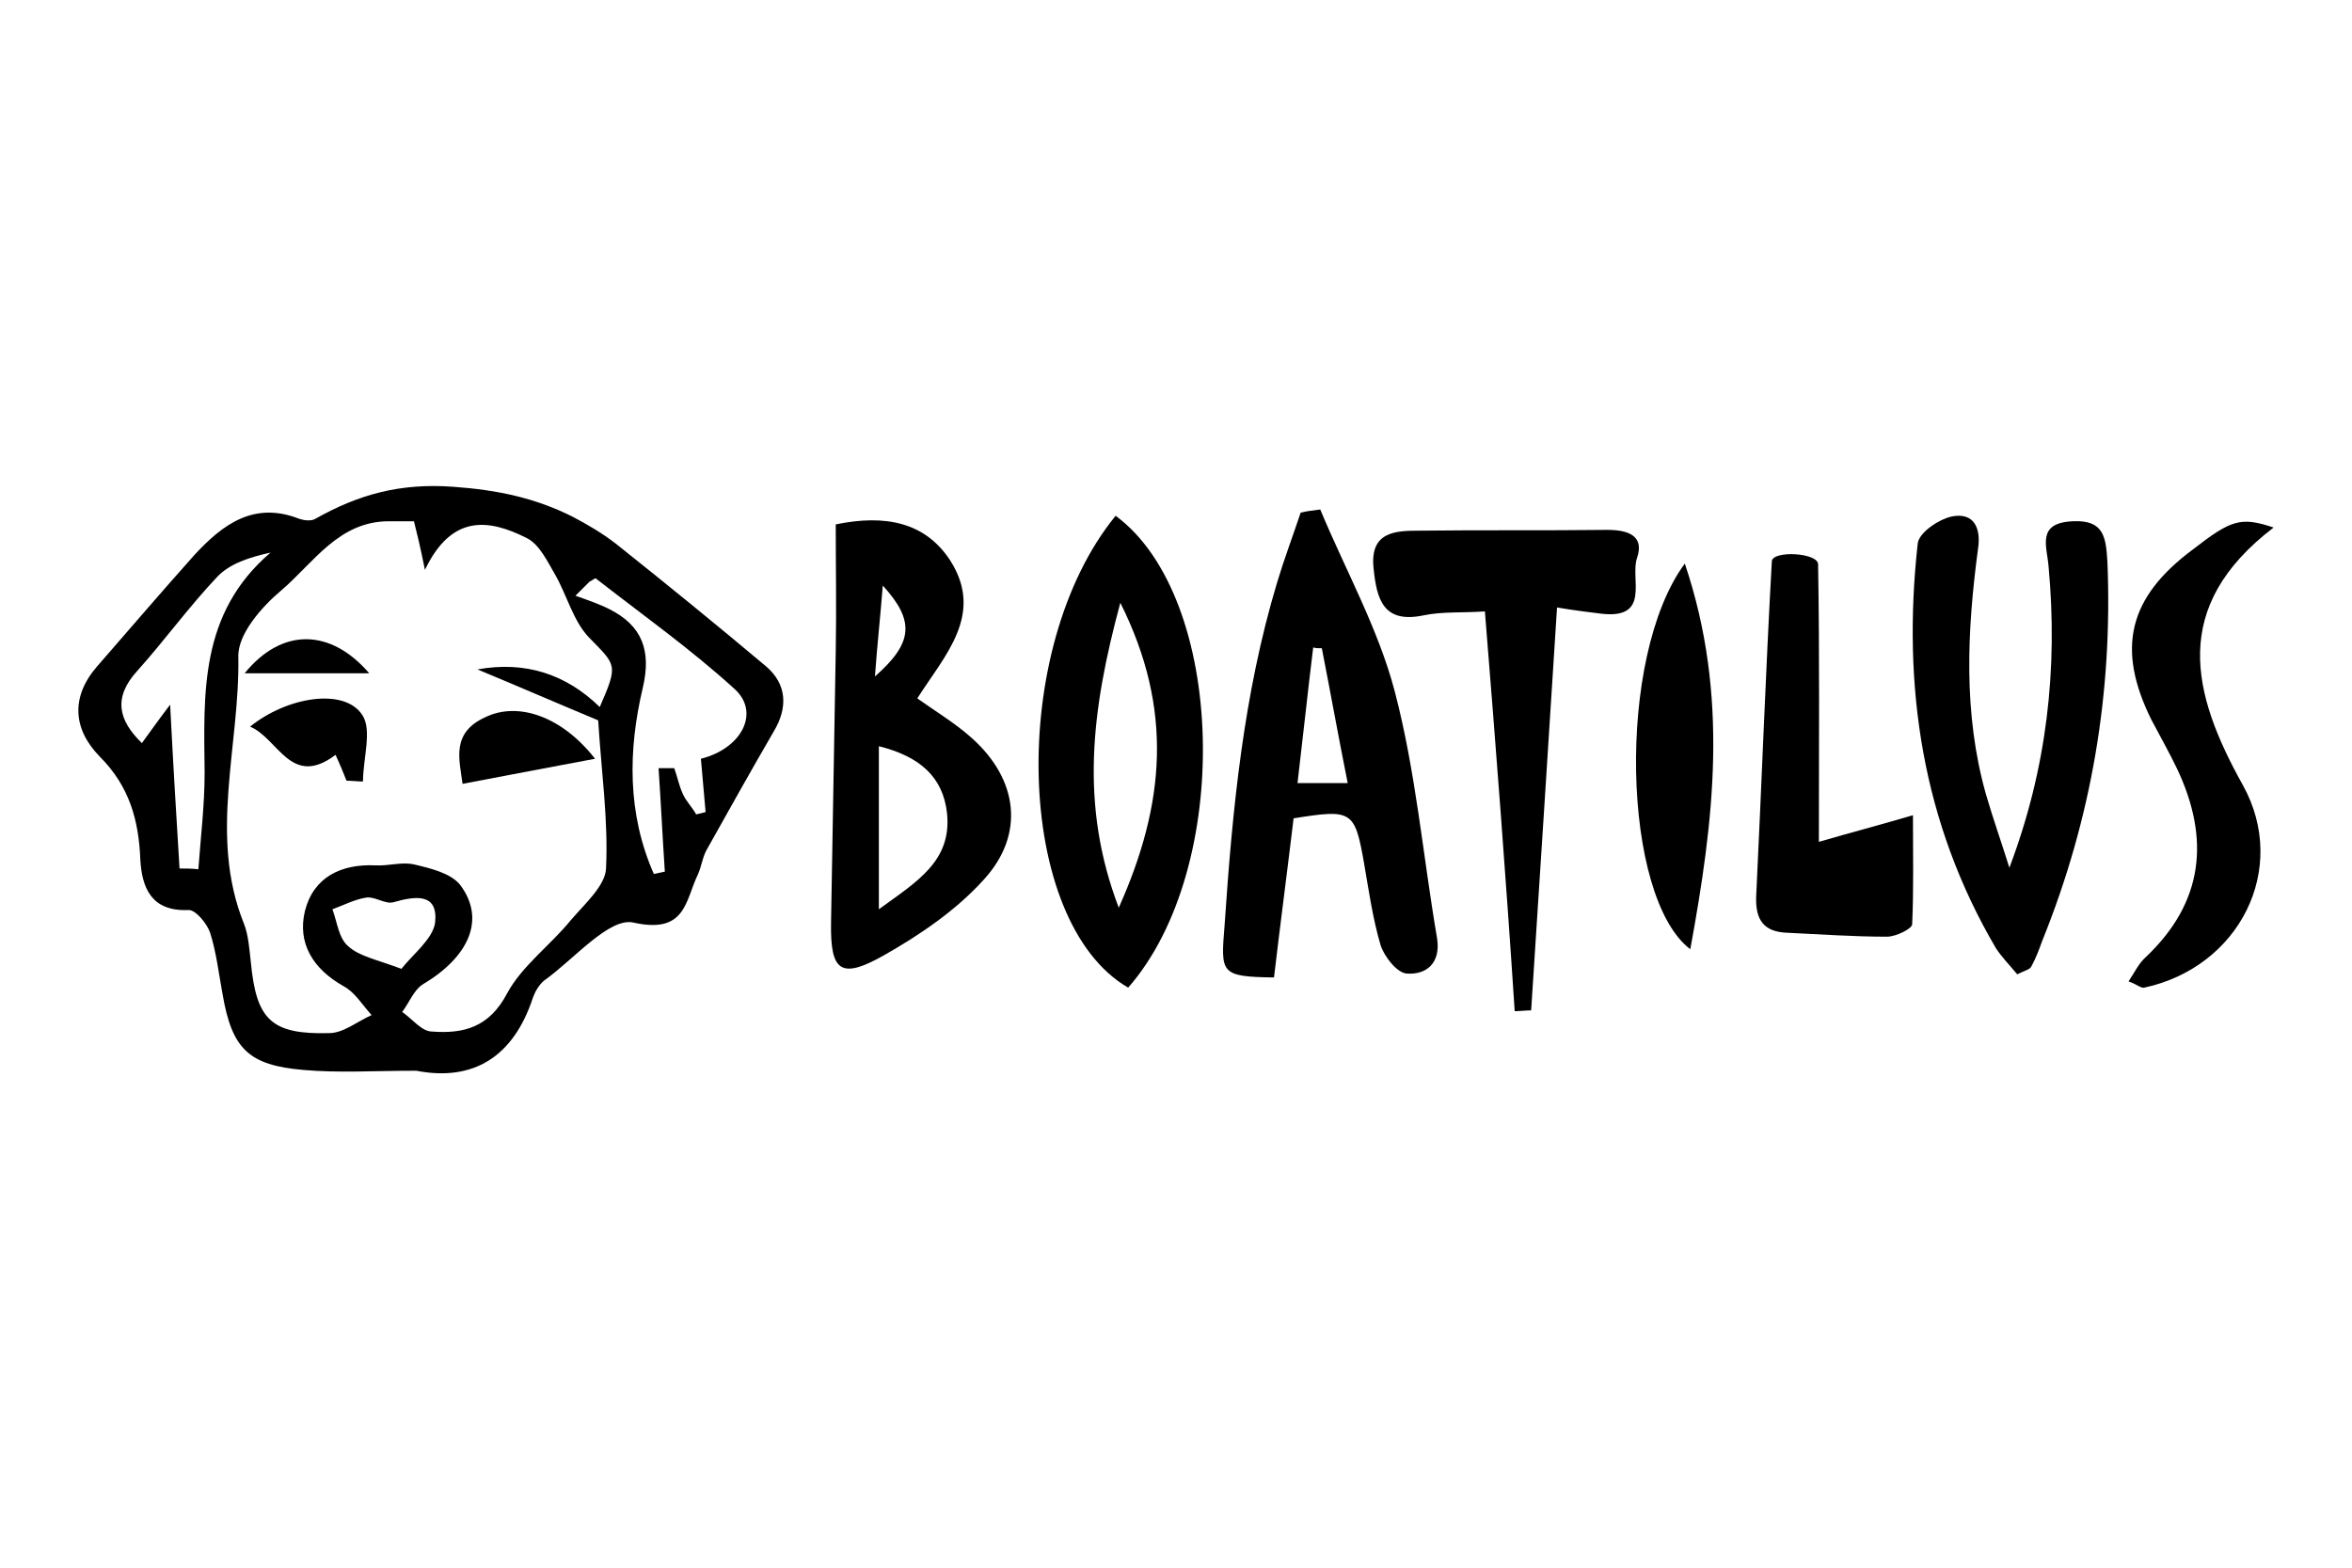
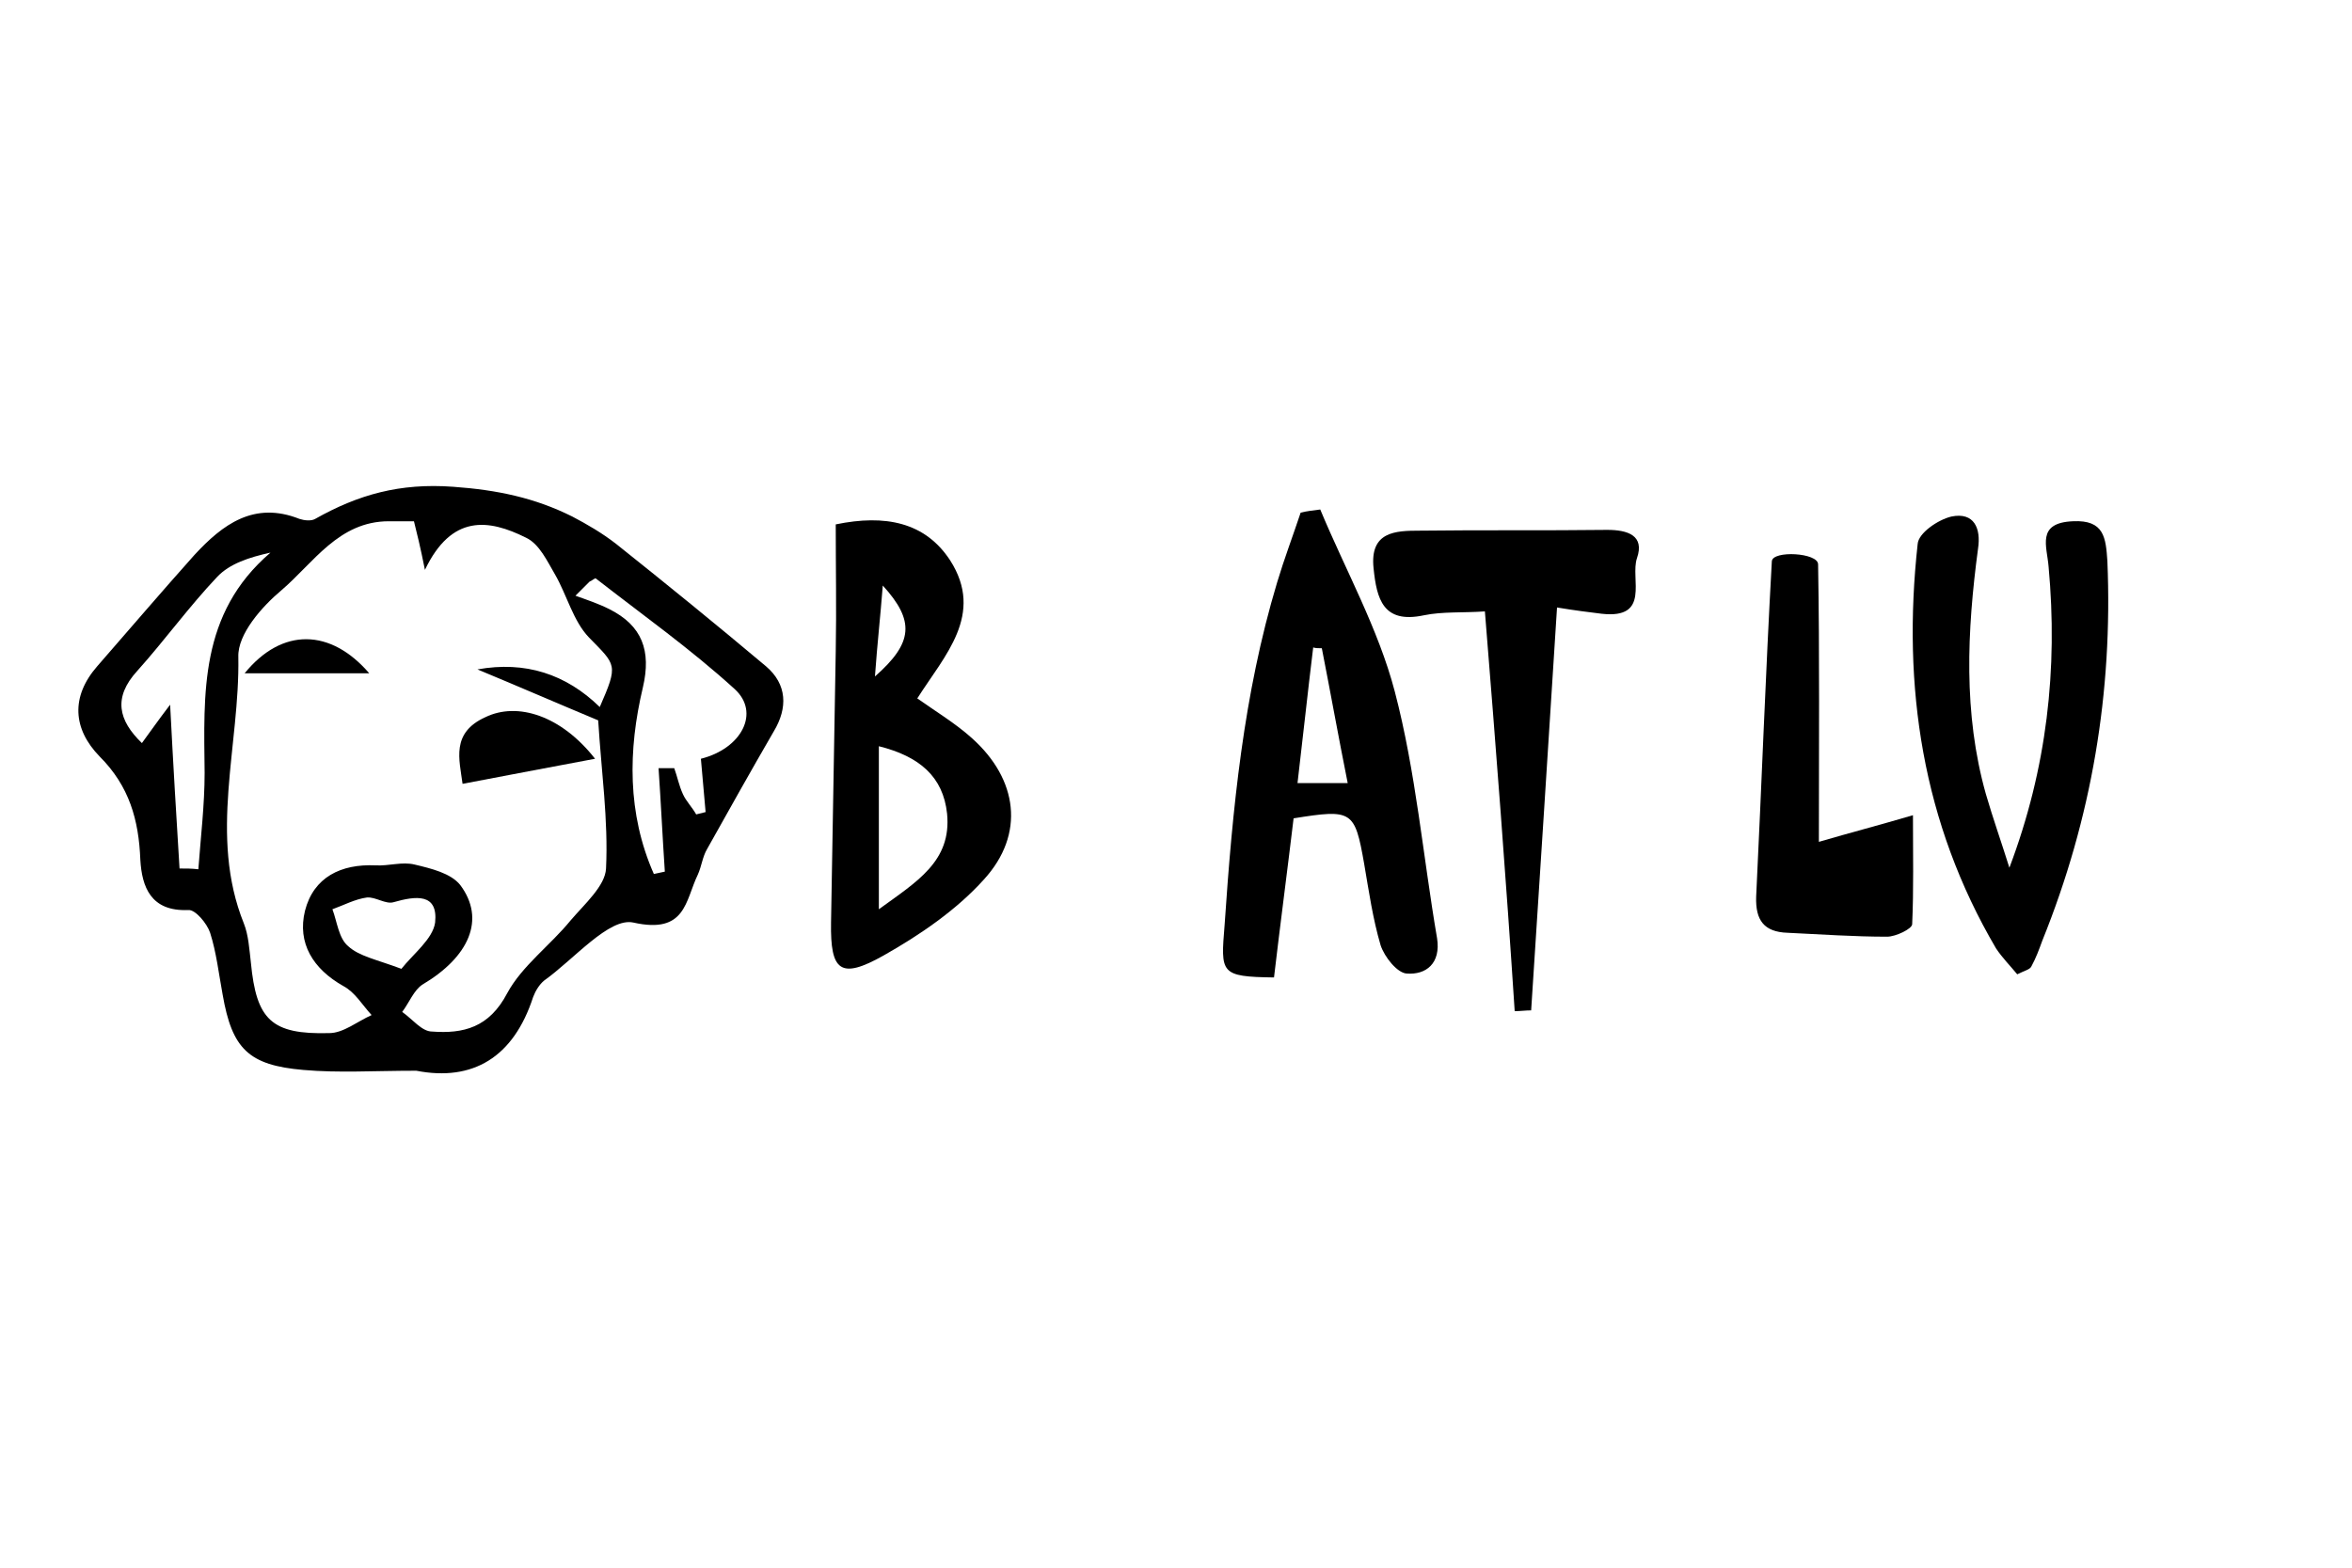
<svg xmlns="http://www.w3.org/2000/svg" version="1.1" id="Calque_1" x="0px" y="0px" viewBox="0 0 300 200" style="enable-background:new 0 0 300 200;" xml:space="preserve">
  <g>
    <path d="M53.1,136.6c-5.4,0-9.9,0.3-14.4-0.1c-7-0.6-9.1-2.7-10.3-9.6c-0.5-2.7-0.8-5.4-1.6-7.9c-0.4-1.2-1.9-3-2.8-2.9   c-4.8,0.2-5.9-3-6.1-6.4c-0.2-5.1-1.4-9.4-5.2-13.2C9.3,93,9,88.9,12.4,85c4.1-4.7,8.2-9.5,12.4-14.2c3.6-3.9,7.6-6.9,13.4-4.6   c0.6,0.2,1.5,0.3,2,0c5.5-3.1,10.8-4.6,17.6-4.1c5.6,0.4,10.4,1.4,15.2,3.8c1.9,1,3.8,2.1,5.6,3.5C85,74.5,91.4,79.7,97.7,85   c2.7,2.3,2.8,5.3,1,8.3c-2.9,5-5.7,10-8.5,15c-0.6,1-0.7,2.2-1.2,3.3c-1.6,3.3-1.5,7.6-8.2,6.1c-3.1-0.7-7.6,4.7-11.4,7.4   c-0.6,0.5-1.1,1.3-1.4,2.1C65.5,134.9,60.3,138,53.1,136.6z M52.8,66.5c-1.2,0-2.2,0-3.2,0c-6.4,0-9.6,5.3-13.7,8.8   c-2.5,2.1-5.6,5.6-5.5,8.5c0.2,11.3-3.8,22.8,0.7,34c0.6,1.5,0.7,3.3,0.9,5c0.7,7.3,2.6,9.2,10,9c1.8,0,3.6-1.5,5.4-2.3   c-1.2-1.3-2.1-2.9-3.6-3.7c-3.9-2.2-5.9-5.5-4.9-9.6c1.1-4.3,4.6-6,9-5.8c1.7,0.1,3.4-0.5,5-0.1c2.1,0.5,4.6,1.1,5.8,2.6   c3.3,4.4,1.1,9.2-4.8,12.7c-1.1,0.7-1.7,2.3-2.6,3.5c1.3,0.9,2.5,2.5,3.8,2.5c4,0.3,7.3-0.5,9.6-4.9c1.9-3.5,5.5-6.1,8.1-9.3   c1.8-2.1,4.4-4.4,4.5-6.6c0.3-6.2-0.6-12.4-1-18.9c-4.8-2-10.1-4.3-15.4-6.5c6.1-1.1,11.3,0.6,15.6,4.8c2.4-5.5,2.1-5.3-1.4-8.9   c-2-2.1-2.8-5.4-4.3-8c-1-1.7-2-3.9-3.7-4.7c-4.8-2.4-9.5-3-12.9,4.1C53.6,69.7,53.2,68.1,52.8,66.5z M84,98c0.7,0,1.3,0,2,0   c0.4,1.1,0.6,2.2,1.1,3.3c0.4,0.9,1.2,1.7,1.7,2.6c0.4-0.1,0.8-0.2,1.2-0.3c-0.2-2.3-0.4-4.6-0.6-6.8c5.2-1.3,7.6-5.9,4.3-8.9   c-5.6-5.1-11.8-9.5-17.7-14.1c-0.1-0.1-0.5,0.3-0.8,0.4c-0.6,0.6-1.2,1.2-1.8,1.8c1.4,0.5,2.9,1,4.3,1.7c4.2,2.1,5.4,5.3,4.3,10   c-1.9,8-2,16.1,1.4,23.8c0.5-0.1,0.9-0.2,1.4-0.3C84.5,106.7,84.3,102.4,84,98z M22.9,110.8c0.8,0,1.6,0,2.4,0.1   c0.3-4.1,0.8-8.2,0.8-12.3c-0.1-10.1-0.7-20.3,8.4-28.1c-2.7,0.6-5.2,1.4-6.8,3.1c-3.6,3.8-6.7,8.1-10.2,12   c-3.1,3.4-2.4,6.3,0.6,9.2c1.1-1.5,2-2.8,3.6-4.9C22.1,97.7,22.5,104.3,22.9,110.8z M51.2,123.6c1.5-1.9,4-3.8,4.3-5.9   c0.4-3.8-2.5-3.4-5.3-2.6c-1,0.3-2.3-0.7-3.4-0.6c-1.5,0.2-3,1-4.4,1.5c0.6,1.6,0.8,3.7,2,4.7C45.8,122,48,122.4,51.2,123.6z" />
    <path d="M168.4,65c3.2,7.7,7.4,15.2,9.5,23.2c2.7,10.3,3.6,21,5.4,31.5c0.5,3.2-1.4,4.7-3.9,4.5c-1.2-0.1-2.8-2.1-3.3-3.6   c-1-3.4-1.5-6.9-2.1-10.4c-1.2-6.8-1.5-7-9-5.8c-0.8,6.7-1.7,13.5-2.5,20.3c-6.9-0.1-6.8-0.5-6.3-6.7c1-14.8,2.4-29.4,6.7-43.7   c0.9-3,2-5.9,3-8.9C166.7,65.2,167.6,65.1,168.4,65z M171.9,99.9c-1.2-6-2.2-11.6-3.3-17.2c-0.4,0-0.8,0-1.1-0.1   c-0.7,5.7-1.3,11.4-2,17.3C168,99.9,169.7,99.9,171.9,99.9z" />
    <path d="M106.6,66.9c6.3-1.3,11.4-0.3,14.6,4.6c4.4,6.9-0.7,12.1-4.2,17.6c2.4,1.7,4.9,3.2,7,5.1c5.8,5.2,6.8,12.2,1.5,18   c-3.5,3.9-8.2,7.1-12.8,9.7c-5.5,3.1-6.8,2-6.7-4.2c0.2-11.5,0.4-23.1,0.6-34.6C106.7,77.7,106.6,72.3,106.6,66.9z M112.1,95.2   c0,7.1,0,13.5,0,20.8c4.8-3.5,9.3-6.1,8.7-12.2C120.3,99.1,117.3,96.5,112.1,95.2z M111.6,86.3c4.9-4.3,5.1-7.1,1-11.6   C112.3,78.6,111.9,82.1,111.6,86.3z" />
    <path d="M256.3,110.7c4.8-12.7,6.2-25.4,5-38.4c-0.2-2.6-1.6-5.6,3.1-5.8c4-0.2,4.2,2.1,4.4,5.1c0.7,16.7-2,32.8-8.3,48.4   c-0.4,1.1-0.8,2.2-1.4,3.3c-0.2,0.4-0.8,0.5-1.8,1c-0.9-1.1-1.9-2.1-2.7-3.3c-9.4-16-12-33.4-10-51.6c0.1-1.4,2.6-3.1,4.3-3.5   c2.9-0.6,3.8,1.5,3.4,4.1c-1.4,10.5-1.9,21,1,31.3C254.2,104.4,255.3,107.5,256.3,110.7z" />
-     <path d="M143.9,126c-14.5-8.4-15.4-43.3-1.6-60.2C156.4,76.2,157.3,110.7,143.9,126z M142.9,76.9c-3.7,13.7-5.2,25.8-0.2,38.9   C148.6,102.6,149.7,90.5,142.9,76.9z" />
    <path d="M189.4,78c-2.8,0.2-5.4,0-7.8,0.5c-5.2,1.1-6-2.1-6.4-6c-0.5-4.7,2.8-4.8,5.9-4.8c8-0.1,15.9,0,23.9-0.1   c2.6,0,4.8,0.7,3.8,3.6c-0.9,2.6,1.8,7.8-4.5,7.1c-1.6-0.2-3.3-0.4-5.7-0.8c-1.1,17.4-2.2,34.4-3.3,51.4c-0.7,0-1.4,0.1-2.1,0.1   C192.1,112.1,190.8,95.3,189.4,78z" />
    <path d="M232,107.4c4.1-1.2,7.6-2.1,12-3.4c0,5,0.1,9.5-0.1,13.9c0,0.6-2.1,1.6-3.2,1.6c-4.2,0-8.5-0.3-12.7-0.5   c-3-0.1-4.1-1.6-4-4.6c0.7-14.3,1.2-28.5,2-42.8c0.1-1.4,5.9-1.1,5.9,0.4C232.1,83.6,232,95.1,232,107.4z" />
-     <path d="M290,67.3c-13.2,10.1-10.5,21.1-3.9,32.9c5.9,10.7-0.5,23.2-12.6,25.8c-0.4,0.1-0.9-0.4-2-0.8c0.8-1.2,1.3-2.3,2.2-3.1   c7.4-7,8.2-15.1,4-24c-1-2.1-2.2-4.2-3.3-6.3c-4.5-9.1-2.9-15.6,5.3-21.7C284.6,66.3,285.8,65.9,290,67.3z" />
-     <path d="M214.9,71.9c5.7,16.9,3.7,32.8,0.7,49.2C206.9,114.5,206.1,83.8,214.9,71.9z" />
    <path d="M75.9,96.8C70,97.9,64.8,98.9,59,100c-0.4-3.1-1.5-6.5,2.9-8.5C66,89.5,71.6,91.3,75.9,96.8z" />
-     <path d="M44.2,99.6c-0.4-1-0.8-2-1.4-3.3c-5.7,4.3-7.3-2.1-10.9-3.6c4.7-3.8,12-5,14.3-1.5c1.3,1.9,0.1,5.6,0.1,8.5   C45.6,99.7,44.9,99.6,44.2,99.6z" />
    <path d="M31.2,85.9c4.8-5.9,11-5.7,15.9,0C41.9,85.9,36.8,85.9,31.2,85.9z" />
  </g>
</svg>